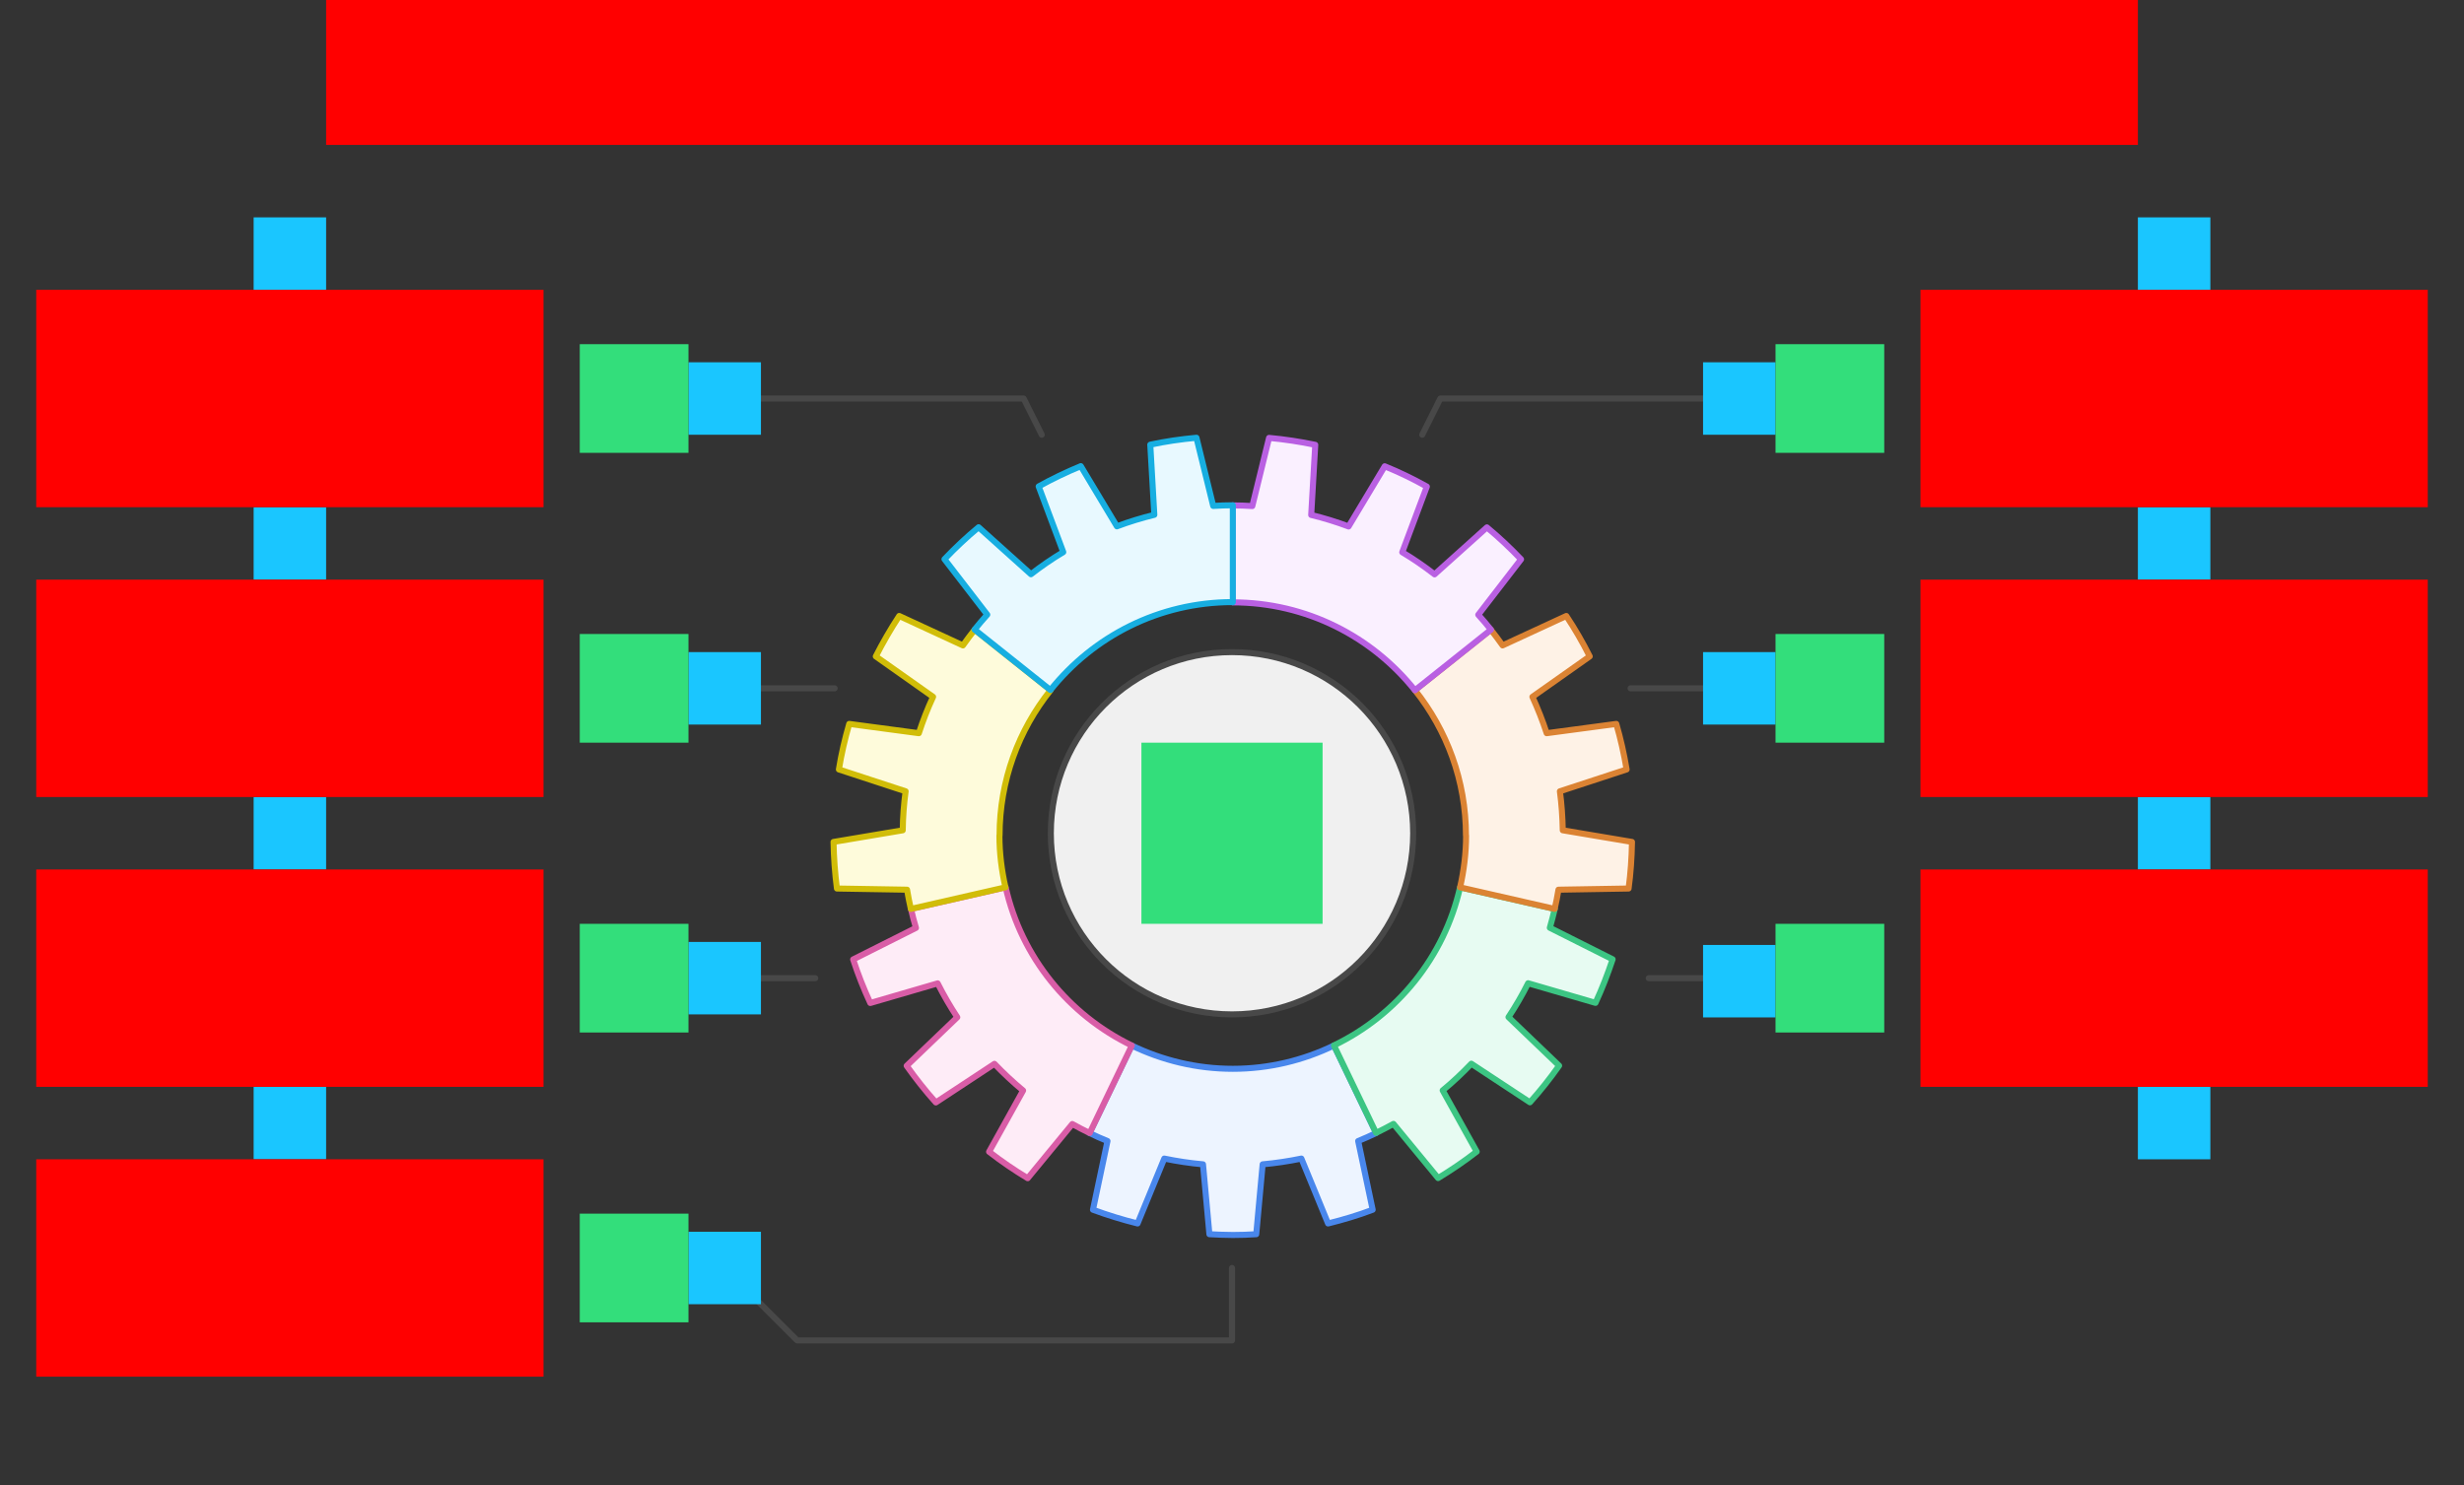
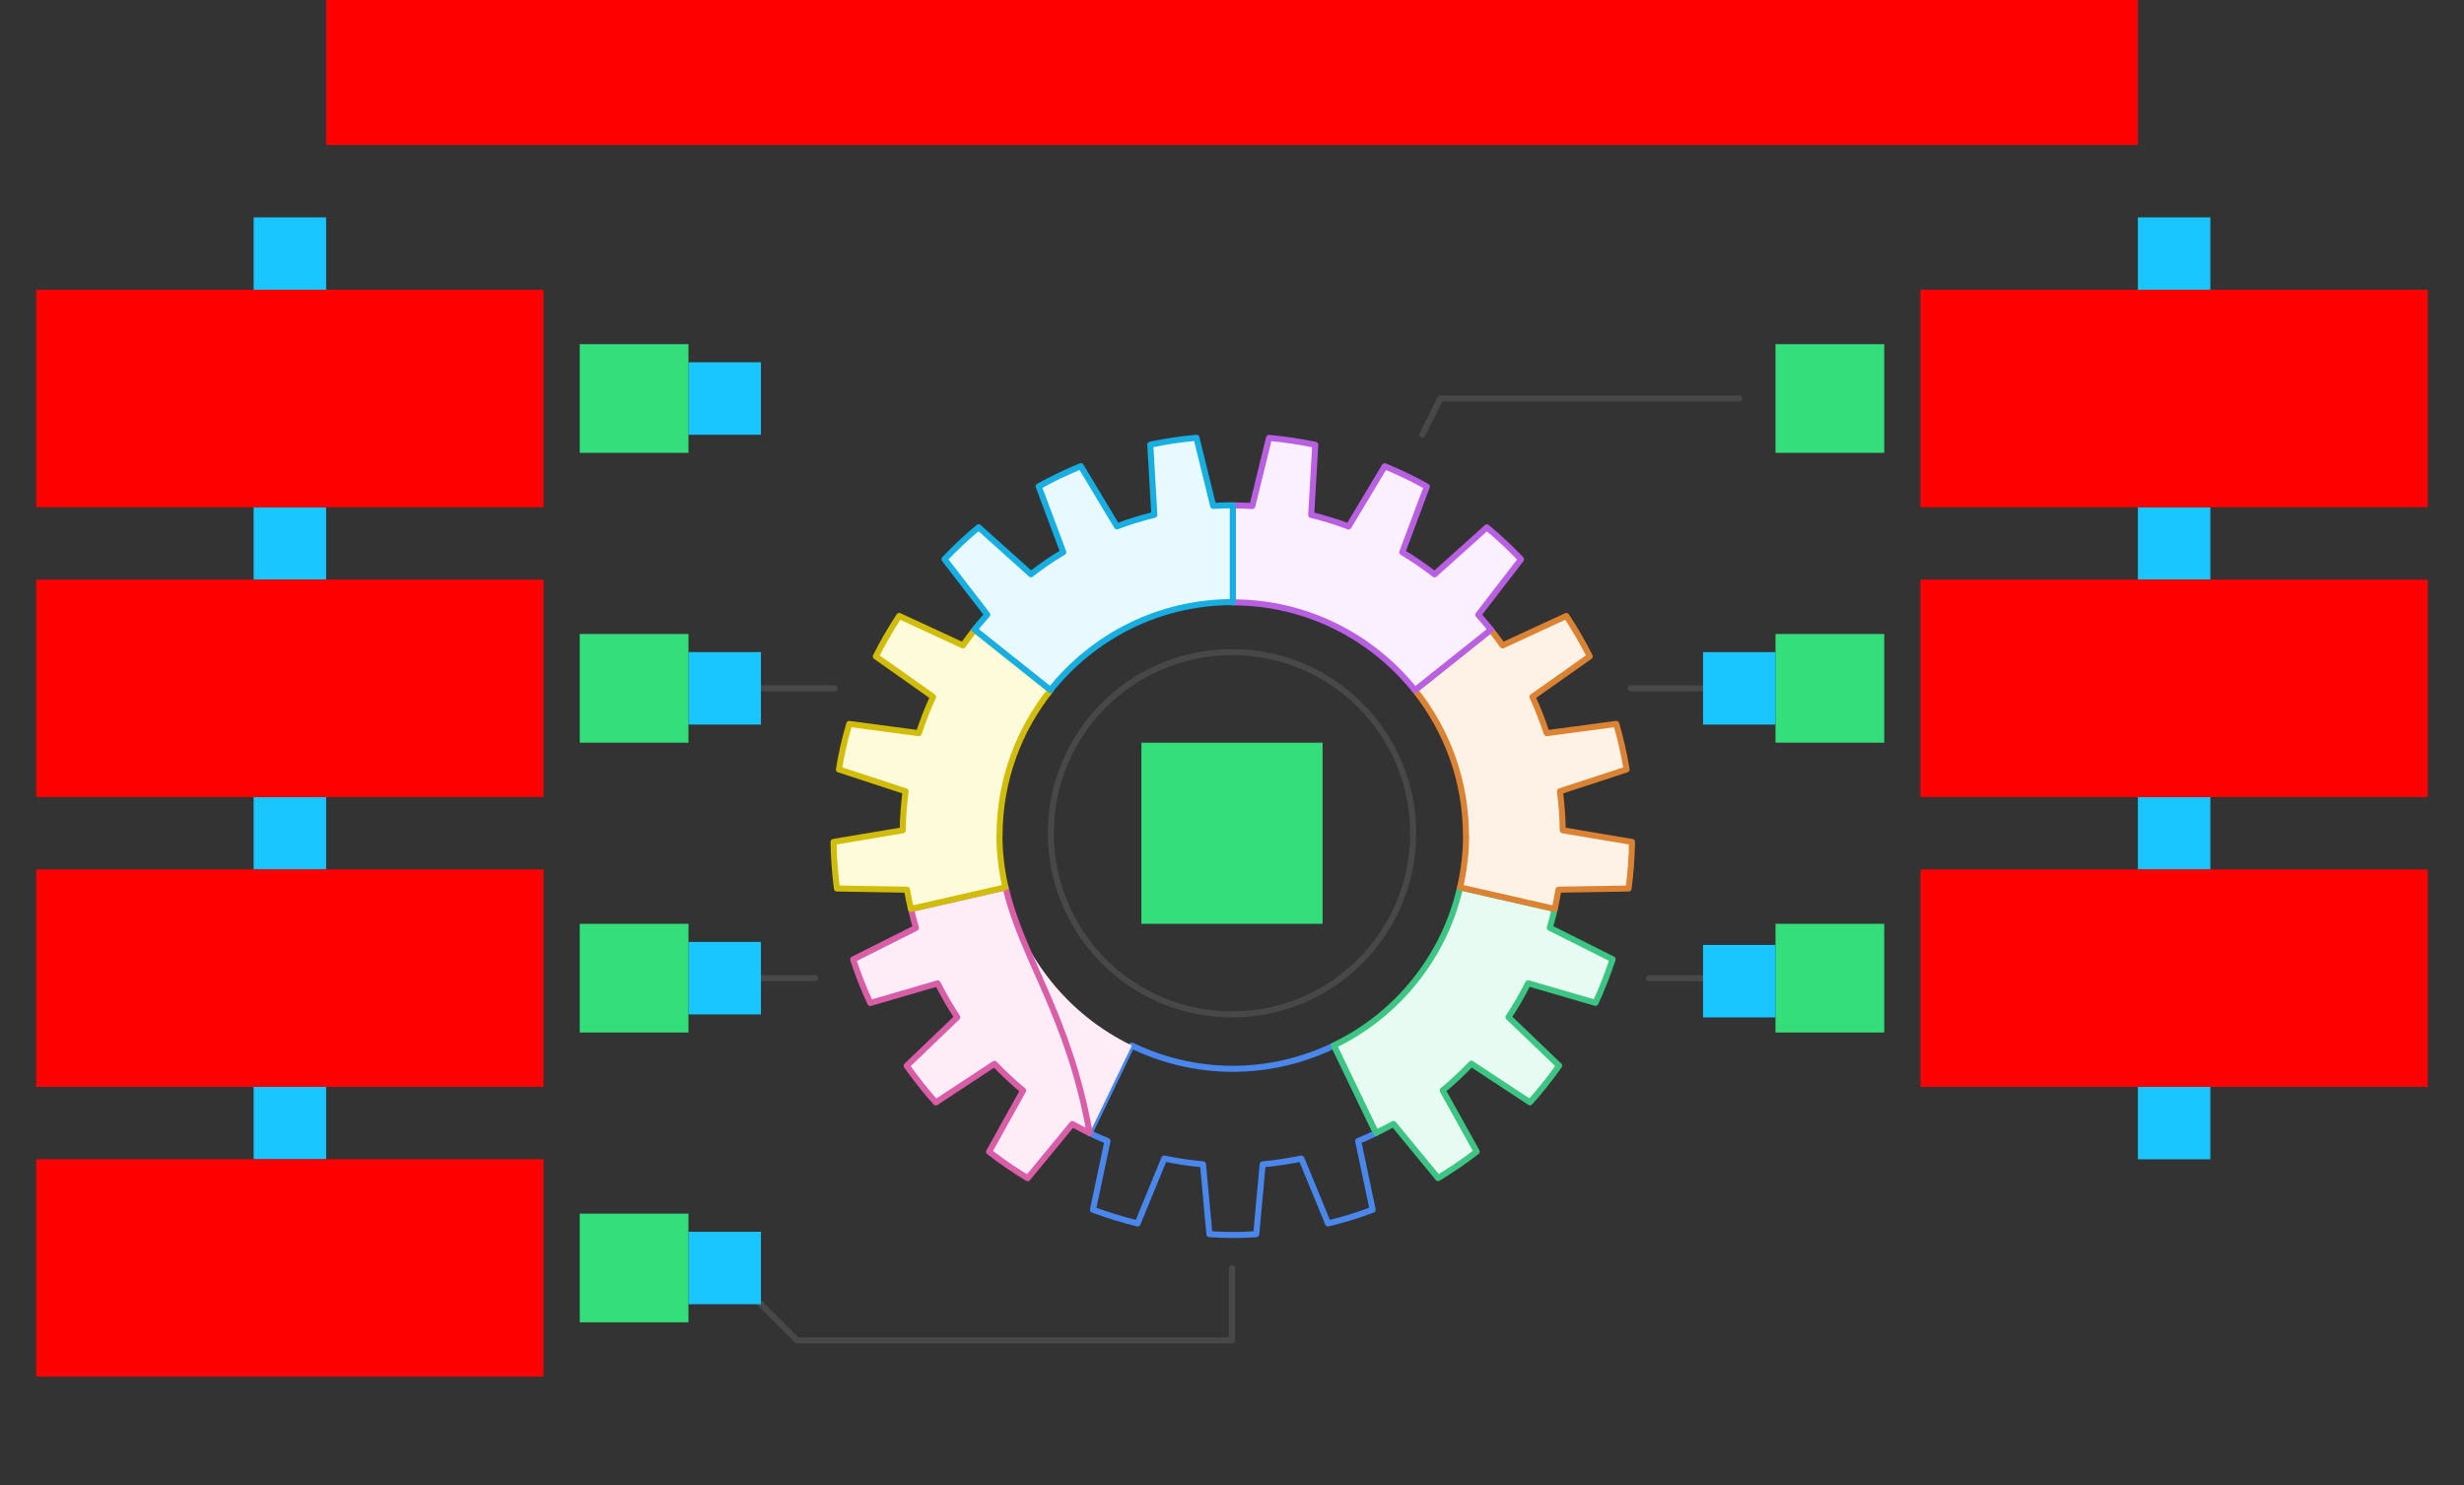
<svg xmlns="http://www.w3.org/2000/svg" width="816" height="492">
  <rect width="100%" height="100%" fill="#333333" stroke="none" />
  <g id="Gear-v1--family--7">
    <g id="lines">
      <g id="g-0">
        <g id="cu">
          <g id="cu_1">
-             <path id="Vector" transform="translate(348, 216)" fill="#f0f0f0" d="M60 120 C93.137 120 120 93.137 120 60 C120 26.863 93.137 4.7684e-6 60 4.7684e-6 C26.863 4.7684e-6 0 26.863 0 60 C0 93.137 26.863 120 60 120 Z" />
            <path id="Vector_1" transform="translate(348, 216)" fill="none" stroke="#484848" stroke-width="2" stroke-linejoin="round" stroke-linecap="round" stroke-miterlimit="4" d="M 120 60 C 120 93.137 93.137 120 60 120 C 26.863 120 0 93.137 0 60 C 0 26.863 26.863 0 60 0 C 93.137 0 120 26.863 120 60 Z" />
          </g>
        </g>
      </g>
      <g id="g-7">
        <g id="cu_2">
          <g id="cu_3">
-             <path id="Vector_2" transform="translate(360.831, 346.313)" fill="#edf4ff" d="M47.443 7.715 C35.441 7.715 24.09 4.897 13.951 0 L0 28.994 C1.95 29.948 3.899 30.814 5.936 31.638 L1.127 54.391 C5.936 56.168 10.875 57.685 15.901 58.942 L24.739 37.446 C28.942 38.312 33.188 38.962 37.564 39.352 L39.687 62.496 C42.243 62.626 44.843 62.756 47.443 62.756 C50.042 62.756 52.642 62.669 55.198 62.496 L57.321 39.352 C61.654 38.962 65.943 38.312 70.146 37.446 L78.984 58.942 C84.053 57.685 88.993 56.212 93.758 54.391 L88.949 31.638 C90.942 30.814 92.935 29.948 94.885 28.994 L80.934 0 C70.796 4.897 59.444 7.715 47.443 7.715 Z" />
            <path id="Vector_3" transform="translate(360.831, 346.313)" fill="none" stroke="#4987ec" stroke-width="2" stroke-linejoin="round" stroke-linecap="round" stroke-miterlimit="4" d="M 47.443 7.715 C 35.441 7.715 24.09 4.897 13.951 0 L 0 28.994 C 1.95 29.948 3.899 30.814 5.936 31.638 L 1.127 54.391 C 5.936 56.168 10.875 57.685 15.901 58.942 L 24.739 37.446 C 28.942 38.312 33.188 38.962 37.564 39.352 L 39.687 62.496 C 42.243 62.626 44.843 62.756 47.443 62.756 C 50.042 62.756 52.642 62.669 55.198 62.496 L 57.321 39.352 C 61.654 38.962 65.943 38.312 70.146 37.446 L 78.984 58.942 C 84.053 57.685 88.993 56.212 93.758 54.391 L 88.949 31.638 C 90.942 30.814 92.935 29.948 94.885 28.994 L 80.934 0 C 70.796 4.897 59.444 7.715 47.443 7.715 Z" />
          </g>
        </g>
        <g id="cu_4">
          <path id="line" transform="translate(240, 420)" fill="none" stroke="#484848" stroke-width="2" stroke-linejoin="round" stroke-linecap="round" stroke-miterlimit="4" d="M 0 0 L 24 24 L 168 24 L 168 0" />
        </g>
      </g>
      <g id="g-6">
        <g id="cu_5">
          <g id="cu_6">
            <path id="Vector_4" transform="translate(441.765, 293.916)" fill="#e7fbf2" d="M73.092 7.151 L41.767 0 C36.524 23.143 20.883 42.3 0 52.354 L13.951 81.349 C15.901 80.395 17.807 79.398 19.714 78.358 L34.488 96.301 C38.907 93.614 43.197 90.71 47.269 87.546 L36.004 67.263 C39.34 64.533 42.503 61.542 45.493 58.422 L64.903 71.207 C68.369 67.35 71.575 63.319 74.565 59.072 L57.797 42.993 C60.181 39.396 62.347 35.669 64.296 31.768 L86.61 38.269 C88.776 33.588 90.639 28.778 92.285 23.837 L71.489 13.392 C72.095 11.312 72.615 9.231 73.135 7.108 L73.092 7.151 Z" />
            <path id="Vector_5" transform="translate(441.765, 293.916)" fill="none" stroke="#3cc583" stroke-width="2" stroke-linejoin="round" stroke-linecap="round" stroke-miterlimit="4" d="M 73.092 7.151 L 41.767 0 C 36.524 23.143 20.883 42.3 0 52.354 L 13.951 81.349 C 15.901 80.395 17.807 79.398 19.714 78.358 L 34.488 96.301 C 38.907 93.614 43.197 90.71 47.269 87.546 L 36.004 67.263 C 39.34 64.533 42.503 61.542 45.493 58.422 L 64.903 71.207 C 68.369 67.35 71.575 63.319 74.565 59.072 L 57.797 42.993 C 60.181 39.396 62.347 35.669 64.296 31.768 L 86.61 38.269 C 88.776 33.588 90.639 28.778 92.285 23.837 L 71.489 13.392 C 72.095 11.312 72.615 9.231 73.135 7.108 L 73.092 7.151 Z" />
          </g>
        </g>
        <g id="cu_7">
          <path id="line_1" transform="matrix(-1, 0, 0, 1, 576, 324)" fill="none" stroke="#484848" stroke-width="2" stroke-linejoin="round" stroke-linecap="round" stroke-miterlimit="4" d="M 0 0 L 30 0" />
        </g>
      </g>
      <g id="g-5">
        <g id="cu_8">
          <g id="cu_9">
            <path id="Vector_6" transform="translate(282.54, 293.916)" fill="#feecf7" d="M50.475 0 L19.15 7.151 C19.627 9.275 20.19 11.355 20.797 13.435 L0 23.88 C1.603 28.821 3.509 33.632 5.676 38.312 L27.989 31.811 C29.939 35.669 32.105 39.439 34.488 43.036 L17.721 59.115 C20.71 63.319 23.916 67.393 27.382 71.251 L46.793 58.465 C49.782 61.586 52.945 64.533 56.281 67.307 L45.016 87.59 C49.089 90.753 53.335 93.657 57.797 96.344 L72.572 78.401 C74.435 79.442 76.385 80.439 78.334 81.392 L92.285 52.398 C71.402 42.3 55.761 23.187 50.519 0.043 L50.475 0 Z" />
-             <path id="Vector_7" transform="translate(282.54, 293.916)" fill="none" stroke="#d95da7" stroke-width="2" stroke-linejoin="round" stroke-linecap="round" stroke-miterlimit="4" d="M 50.475 0 L 19.15 7.151 C 19.627 9.275 20.19 11.355 20.797 13.435 L 0 23.88 C 1.603 28.821 3.509 33.632 5.676 38.312 L 27.989 31.811 C 29.939 35.669 32.105 39.439 34.488 43.036 L 17.721 59.115 C 20.71 63.319 23.916 67.393 27.382 71.251 L 46.793 58.465 C 49.782 61.586 52.945 64.533 56.281 67.307 L 45.016 87.59 C 49.089 90.753 53.335 93.657 57.797 96.344 L 72.572 78.401 C 74.435 79.442 76.385 80.439 78.334 81.392 L 92.285 52.398 C 71.402 42.3 55.761 23.187 50.519 0.043 L 50.475 0 Z" />
+             <path id="Vector_7" transform="translate(282.54, 293.916)" fill="none" stroke="#d95da7" stroke-width="2" stroke-linejoin="round" stroke-linecap="round" stroke-miterlimit="4" d="M 50.475 0 L 19.15 7.151 C 19.627 9.275 20.19 11.355 20.797 13.435 L 0 23.88 C 1.603 28.821 3.509 33.632 5.676 38.312 L 27.989 31.811 C 29.939 35.669 32.105 39.439 34.488 43.036 L 17.721 59.115 C 20.71 63.319 23.916 67.393 27.382 71.251 L 46.793 58.465 C 49.782 61.586 52.945 64.533 56.281 67.307 L 45.016 87.59 C 49.089 90.753 53.335 93.657 57.797 96.344 L 72.572 78.401 C 74.435 79.442 76.385 80.439 78.334 81.392 C 71.402 42.3 55.761 23.187 50.519 0.043 L 50.475 0 Z" />
          </g>
        </g>
        <g id="cu_10">
          <path id="line_2" transform="translate(240, 324)" fill="none" stroke="#484848" stroke-width="2" stroke-linejoin="round" stroke-linecap="round" stroke-miterlimit="4" d="M 0 0 L 30 0" />
        </g>
      </g>
      <g id="g-4">
        <g id="cu_11">
          <g id="cu_12">
            <path id="Vector_8" transform="translate(468.584, 204.029)" fill="#fef2e6" d="M16.941 72.724 C16.941 78.618 16.204 84.382 14.948 89.887 L46.273 97.038 C46.749 94.957 47.182 92.834 47.529 90.667 L70.752 90.277 C71.445 85.206 71.792 80.048 71.879 74.848 L48.959 70.99 C48.872 66.613 48.569 62.322 48.006 58.075 L70.102 50.837 C69.236 45.68 68.109 40.653 66.68 35.755 L43.63 38.832 C42.287 34.715 40.684 30.684 38.907 26.784 L57.884 13.392 C55.545 8.755 52.988 4.291 50.129 0 L29.029 9.751 C27.772 7.974 26.473 6.241 25.129 4.551 L0 24.574 C10.528 37.792 16.897 54.478 16.897 72.724 L16.941 72.724 Z" />
            <path id="Vector_9" transform="translate(468.584, 204.029)" fill="none" stroke="#db8333" stroke-width="2" stroke-linejoin="round" stroke-linecap="round" stroke-miterlimit="4" d="M 16.941 72.724 C 16.941 78.618 16.204 84.382 14.948 89.887 L 46.273 97.038 C 46.749 94.957 47.182 92.834 47.529 90.667 L 70.752 90.277 C 71.445 85.206 71.792 80.048 71.879 74.848 L 48.959 70.99 C 48.872 66.613 48.569 62.322 48.006 58.075 L 70.102 50.837 C 69.236 45.68 68.109 40.653 66.68 35.755 L 43.63 38.832 C 42.287 34.715 40.684 30.684 38.907 26.784 L 57.884 13.392 C 55.545 8.755 52.988 4.291 50.129 0 L 29.029 9.751 C 27.772 7.974 26.473 6.241 25.129 4.551 L 0 24.574 C 10.528 37.792 16.897 54.478 16.897 72.724 L 16.941 72.724 Z" />
          </g>
        </g>
        <g id="cu_13">
          <path id="line_3" transform="matrix(-1, 0, 0, 1, 576, 228)" fill="none" stroke="#484848" stroke-width="2" stroke-linejoin="round" stroke-linecap="round" stroke-miterlimit="4" d="M 0 0 L 36 0" />
        </g>
      </g>
      <g id="g-3">
        <g id="cu_14">
          <g id="cu_15">
            <path id="Vector_10" transform="translate(276.041, 204.029)" fill="#fefbdb" d="M54.981 72.724 C54.981 54.521 61.307 37.792 71.879 24.574 L46.749 4.551 C45.406 6.241 44.106 7.974 42.85 9.751 L21.75 0 C18.934 4.291 16.334 8.798 13.994 13.392 L32.971 26.784 C31.152 30.684 29.592 34.715 28.249 38.832 L5.199 35.755 C3.769 40.696 2.6 45.723 1.776 50.837 L23.873 58.075 C23.31 62.322 22.963 66.613 22.92 70.99 L0 74.848 C0.087 80.092 0.477 85.249 1.127 90.277 L24.349 90.667 C24.696 92.79 25.129 94.914 25.606 97.038 L56.931 89.887 C55.675 84.339 54.938 78.618 54.938 72.724 L54.981 72.724 Z" />
            <path id="Vector_11" transform="translate(276.041, 204.029)" fill="none" stroke="#d1bd08" stroke-width="2" stroke-linejoin="round" stroke-linecap="round" stroke-miterlimit="4" d="M 54.981 72.724 C 54.981 54.521 61.307 37.792 71.879 24.574 L 46.749 4.551 C 45.406 6.241 44.106 7.974 42.85 9.751 L 21.75 0 C 18.934 4.291 16.334 8.798 13.994 13.392 L 32.971 26.784 C 31.152 30.684 29.592 34.715 28.249 38.832 L 5.199 35.755 C 3.769 40.696 2.6 45.723 1.776 50.837 L 23.873 58.075 C 23.31 62.322 22.963 66.613 22.92 70.99 L 0 74.848 C 0.087 80.092 0.477 85.249 1.127 90.277 L 24.349 90.667 C 24.696 92.79 25.129 94.914 25.606 97.038 L 56.931 89.887 C 55.675 84.339 54.938 78.618 54.938 72.724 L 54.981 72.724 Z" />
          </g>
        </g>
        <g id="cu_16">
          <path id="line_4" transform="translate(240, 228)" fill="none" stroke="#484848" stroke-width="2" stroke-linejoin="round" stroke-linecap="round" stroke-miterlimit="4" d="M 0 0 L 36.407 0" />
        </g>
      </g>
      <g id="g-2">
        <g id="cu_17">
          <g id="cu_18">
            <path id="Vector_12" transform="translate(408.23, 145.044)" fill="#faf0ff" d="M60.397 83.559 L85.526 63.536 C84.183 61.846 82.797 60.199 81.324 58.595 L95.492 40.219 C91.939 36.492 88.169 32.938 84.183 29.644 L66.853 45.203 C63.43 42.56 59.877 40.089 56.151 37.879 L64.296 16.122 C59.791 13.609 55.155 11.355 50.345 9.405 L38.387 29.341 C34.358 27.824 30.242 26.567 25.996 25.527 L27.339 2.297 C22.313 1.257 17.244 0.477 12.045 0 L6.499 22.58 C4.376 22.45 2.21 22.363 0 22.363 L0 54.478 C24.436 54.478 46.186 65.876 60.354 83.602 L60.397 83.559 Z" />
            <path id="Vector_13" transform="translate(408.23, 145.044)" fill="none" stroke="#b960e2" stroke-width="2" stroke-linejoin="round" stroke-linecap="round" stroke-miterlimit="4" d="M 60.397 83.559 L 85.526 63.536 C 84.183 61.846 82.797 60.199 81.324 58.595 L 95.492 40.219 C 91.939 36.492 88.169 32.938 84.183 29.644 L 66.853 45.203 C 63.43 42.56 59.877 40.089 56.151 37.879 L 64.296 16.122 C 59.791 13.609 55.155 11.355 50.345 9.405 L 38.387 29.341 C 34.358 27.824 30.242 26.567 25.996 25.527 L 27.339 2.297 C 22.313 1.257 17.244 0.477 12.045 0 L 6.499 22.58 C 4.376 22.45 2.21 22.363 0 22.363 L 0 54.478 C 24.436 54.478 46.186 65.876 60.354 83.602 L 60.397 83.559 Z" />
          </g>
        </g>
        <g id="cu_19">
          <path id="line_5" transform="matrix(-1, 0, 0, 1, 576, 132)" fill="none" stroke="#484848" stroke-width="2" stroke-linejoin="round" stroke-linecap="round" stroke-miterlimit="4" d="M 0 0 L 99 0 L 105 12" />
        </g>
      </g>
      <g id="g-1">
        <g id="cu_20">
          <g id="cu_21">
            <path id="Vector_14" transform="translate(312.782, 145)" fill="#e8f9ff" d="M95.492 54.478 L95.492 22.363 C93.325 22.363 91.159 22.45 88.993 22.58 L83.447 0 C78.248 0.477 73.135 1.214 68.153 2.297 L69.496 25.527 C65.25 26.567 61.134 27.824 57.104 29.341 L45.146 9.405 C40.337 11.398 35.701 13.609 31.195 16.122 L39.34 37.879 C35.614 40.089 32.062 42.56 28.639 45.203 L11.308 29.644 C7.322 32.938 3.553 36.492 0 40.219 L14.168 58.595 C12.738 60.199 11.308 61.846 9.965 63.536 L35.094 83.559 C49.262 65.833 71.012 54.435 95.448 54.435 L95.492 54.478 Z" />
            <path id="Vector_15" transform="translate(312.782, 145)" fill="none" stroke="#17aee1" stroke-width="2" stroke-linejoin="round" stroke-linecap="round" stroke-miterlimit="4" d="M 95.492 54.478 L 95.492 22.363 C 93.325 22.363 91.159 22.45 88.993 22.58 L 83.447 0 C 78.248 0.477 73.135 1.214 68.153 2.297 L 69.496 25.527 C 65.25 26.567 61.134 27.824 57.104 29.341 L 45.146 9.405 C 40.337 11.398 35.701 13.609 31.195 16.122 L 39.34 37.879 C 35.614 40.089 32.062 42.56 28.639 45.203 L 11.308 29.644 C 7.322 32.938 3.553 36.492 0 40.219 L 14.168 58.595 C 12.738 60.199 11.308 61.846 9.965 63.536 L 35.094 83.559 C 49.262 65.833 71.012 54.435 95.448 54.435 L 95.492 54.478 Z" />
          </g>
        </g>
        <g id="cu_22">
-           <path id="line_6" transform="translate(240, 132)" fill="none" stroke="#484848" stroke-width="2" stroke-linejoin="round" stroke-linecap="round" stroke-miterlimit="4" d="M 0 0 L 99 0 L 105 12" />
-         </g>
+           </g>
      </g>
    </g>
    <path id="tx-cb-title" transform="matrix(1, -1.6081230200044232e-16, 1.6081230200044232e-16, 1, 108, 0)" fill="#ff00001a" d="M0 0 L600 0 L600 48 L0 48 L0 0 Z" />
    <rect id="bt-cc-remove-7" fill="#1ac6ff33" transform="matrix(1, -5.551115123125783e-17, 5.551115123125783e-17, 1, 228, 408)" width="24" height="24" rx="0" ry="0" />
    <rect id="bt-cc-remove-6" fill="#1ac6ff33" transform="matrix(1, -5.551115123125783e-17, 5.551115123125783e-17, 1, 564, 313)" width="24" height="24" rx="0" ry="0" />
    <rect id="bt-cc-remove-5" fill="#1ac6ff33" transform="matrix(1, 0, 0, 1, 228, 312)" width="24" height="24" rx="0" ry="0" />
    <rect id="bt-cc-remove-4" fill="#1ac6ff33" transform="matrix(1, -5.551115123125783e-17, 5.551115123125783e-17, 1, 564, 216)" width="24" height="24" rx="0" ry="0" />
    <rect id="bt-cc-remove-3" fill="#1ac6ff33" transform="matrix(1, -5.551115123125783e-17, 5.551115123125783e-17, 1, 228, 216)" width="24" height="24" rx="0" ry="0" />
-     <rect id="bt-cc-remove-2" fill="#1ac6ff33" transform="matrix(1, -5.551115123125783e-17, 5.551115123125783e-17, 1, 564, 120)" width="24" height="24" rx="0" ry="0" />
    <rect id="bt-cc-remove-1" fill="#1ac6ff33" transform="matrix(1, 0, 0, 1, 228, 120)" width="24" height="24" rx="0" ry="0" />
    <rect id="bt-cc-add-8" fill="#1ac6ff33" transform="matrix(1, 5.551115123125783e-17, -5.551115123125783e-17, 1, 708, 360)" width="24" height="24" rx="0" ry="0" />
    <rect id="bt-cc-add-7" fill="#1ac6ff33" transform="matrix(1, -8.326672684688674e-17, 8.326672684688674e-17, 1, 84, 360)" width="24" height="24" rx="0" ry="0" />
    <rect id="bt-cc-add-6" fill="#1ac6ff33" transform="matrix(1, 5.551115123125783e-17, -5.551115123125783e-17, 1, 708, 264)" width="24" height="24" rx="0" ry="0" />
    <rect id="bt-cc-add-5" fill="#1ac6ff33" transform="translate(84, 264)" width="24" height="24" rx="0" ry="0" />
    <rect id="bt-cc-add-4" fill="#1ac6ff33" transform="matrix(1, 5.551115123125783e-17, -5.551115123125783e-17, 1, 708, 168)" width="24" height="24" rx="0" ry="0" />
    <rect id="bt-cc-add-3" fill="#1ac6ff33" transform="matrix(1, -8.326672684688674e-17, 8.326672684688674e-17, 1, 84, 168)" width="24" height="24" rx="0" ry="0" />
    <rect id="bt-cc-add-2" fill="#1ac6ff33" transform="matrix(1, 5.551115123125783e-17, -5.551115123125783e-17, 1, 708, 72)" width="24" height="24" rx="0" ry="0" />
    <rect id="bt-cc-add-1" fill="#1ac6ff33" transform="matrix(1, 5.551115123125783e-17, -5.551115123125783e-17, 1, 84, 72)" width="24" height="24" rx="0" ry="0" />
    <path id="ic-cc-1" transform="matrix(1, 1.1102230246251565e-16, -1.1102230246251565e-16, 1, 192, 114)" fill="#33de7b1a" d="M0 0 L36 0 L36 36 L0 36 L0 0 Z" />
    <path id="ic-cc-3" transform="translate(192, 210)" fill="#33de7b1a" d="M0 0 L36 0 L36 36 L0 36 L0 0 Z" />
    <path id="ic-cc-5" transform="matrix(1, -1.6653345369377348e-16, 1.6653345369377348e-16, 1, 192, 306)" fill="#33de7b1a" d="M0 0 L36 0 L36 36 L0 36 L0 0 Z" />
    <path id="ic-cc-7" transform="matrix(1, -5.551115123125783e-17, 5.551115123125783e-17, 1, 192, 402)" fill="#33de7b1a" d="M0 0 L36 0 L36 36 L0 36 L0 0 Z" />
    <path id="ic-cc-6" transform="translate(588, 306)" fill="#33de7b1a" d="M0 0 L36 0 L36 36 L0 36 L0 0 Z" />
    <path id="ic-cc-4" transform="matrix(1, -1.6653345369377348e-16, 1.6653345369377348e-16, 1, 588, 210)" fill="#33de7b1a" d="M0 0 L36 0 L36 36 L0 36 L0 0 Z" />
    <path id="ic-cc-2" transform="matrix(1, -5.551115123125783e-17, 5.551115123125783e-17, 1, 588, 114)" fill="#33de7b1a" d="M0 0 L36 0 L36 36 L0 36 L0 0 Z" />
    <path id="ic-cc-0" transform="matrix(1, 1.1102230246251565e-16, -1.1102230246251565e-16, 1, 378, 246)" fill="#33de7b1a" d="M0 0 L60 0 L60 60 L0 60 L0 0 Z" />
    <path id="tx-rc-1" transform="matrix(1, -5.551115123125783e-17, 5.551115123125783e-17, 1, 12, 96)" fill="#ff00001a" d="M0 0 L168 0 L168 72 L0 72 L0 0 Z" />
    <path id="tx-rc-3" transform="translate(12, 192)" fill="#ff00001a" d="M0 0 L168 0 L168 72 L0 72 L0 0 Z" />
    <path id="tx-rc-5" transform="matrix(1, -5.551115123125783e-17, 5.551115123125783e-17, 1, 12, 288)" fill="#ff00001a" d="M0 0 L168 0 L168 72 L0 72 L0 0 Z" />
    <path id="tx-rc-7" transform="matrix(1, -5.551115123125783e-17, 5.551115123125783e-17, 1, 12, 384)" fill="#ff00001a" d="M0 0 L168 0 L168 72 L0 72 L0 0 Z" />
    <path id="tx-lc-6" transform="matrix(1, -5.551115123125783e-17, 5.551115123125783e-17, 1, 636, 288)" fill="#ff00001a" d="M0 0 L168 0 L168 72 L0 72 L0 0 Z" />
    <path id="tx-lc-4" transform="translate(636, 192)" fill="#ff00001a" d="M0 0 L168 0 L168 72 L0 72 L0 0 Z" />
    <path id="tx-lc-2" transform="matrix(1, -5.551115123125783e-17, 5.551115123125783e-17, 1, 636, 96)" fill="#ff00001a" d="M0 0 L168 0 L168 72 L0 72 L0 0 Z" />
  </g>
</svg>